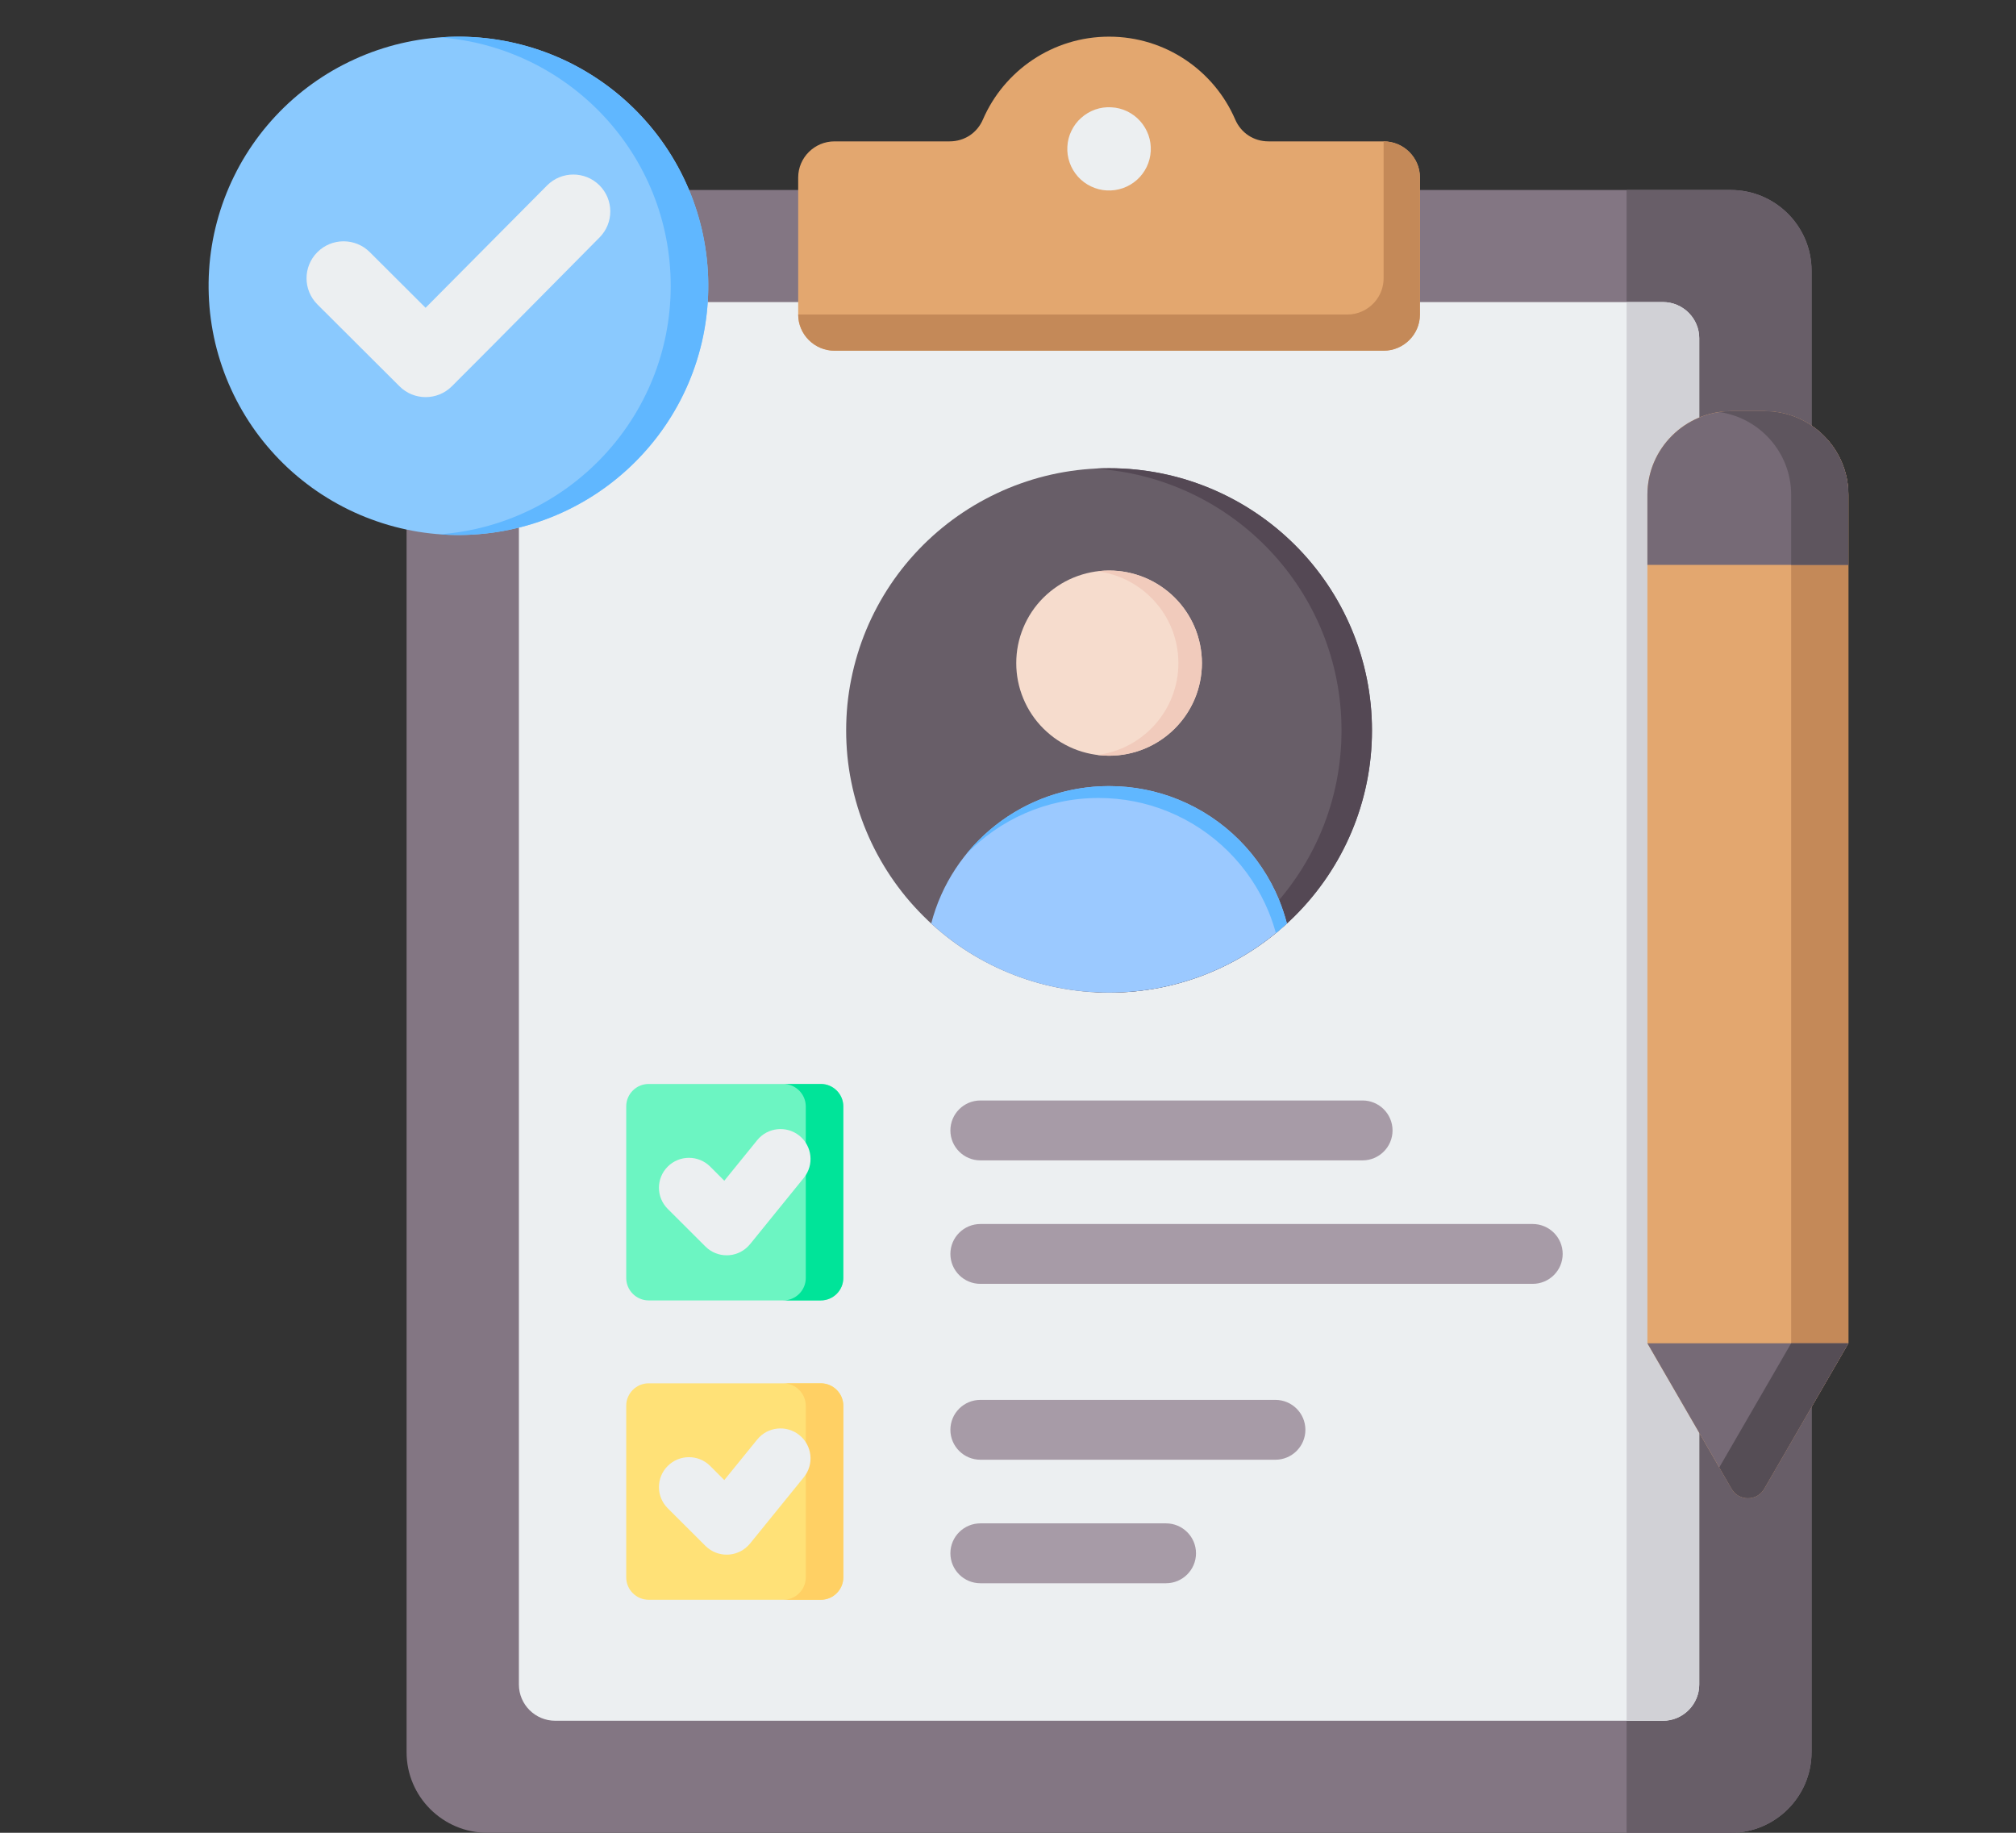
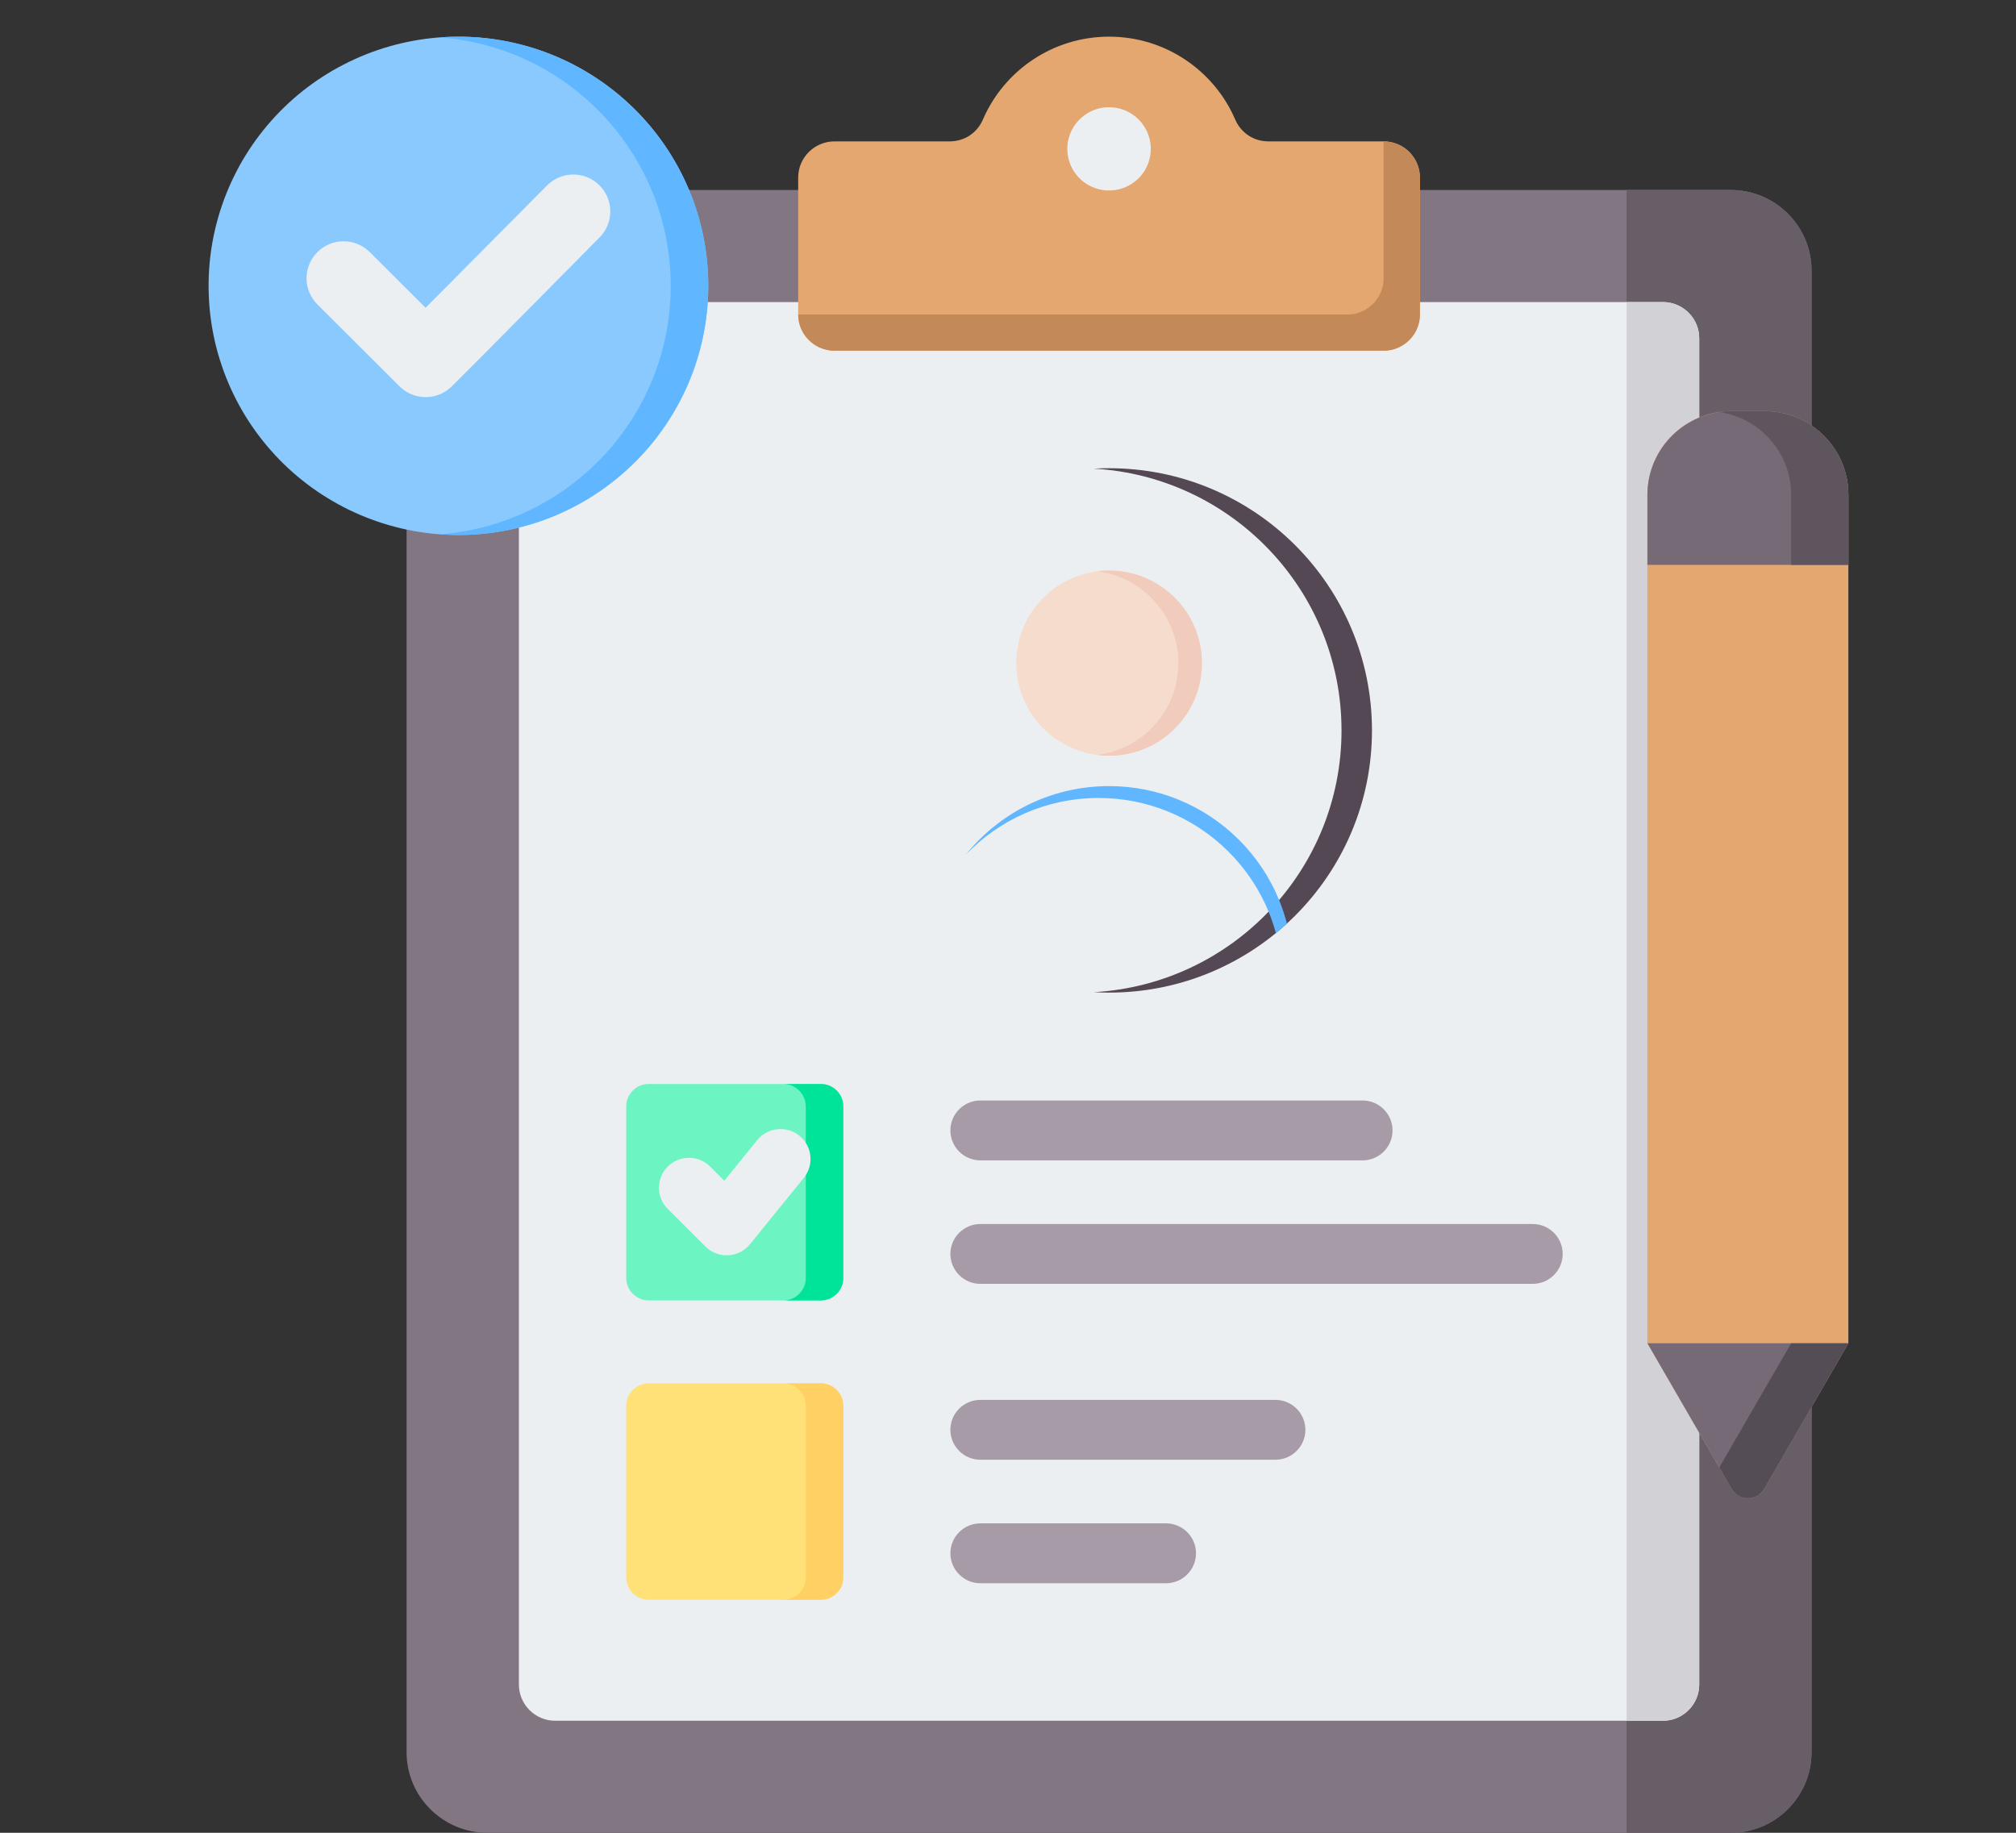
<svg xmlns="http://www.w3.org/2000/svg" width="220" zoomAndPan="magnify" viewBox="0 0 165 150" height="200" preserveAspectRatio="xMidYMid meet" version="1.0">
  <rect x="0" y="0" width="165" height="150" fill="#333333" stroke="none" />
  <defs>
    <clipPath id="e0dfa93f6f">
      <path d="M 134 33 L 151.312 33 L 151.312 123 L 134 123 Z M 134 33 " clip-rule="nonzero" />
    </clipPath>
    <clipPath id="56ca958f98">
-       <path d="M 140 33 L 151.312 33 L 151.312 123 L 140 123 Z M 140 33 " clip-rule="nonzero" />
-     </clipPath>
+       </clipPath>
    <clipPath id="d5eda79d18">
      <path d="M 134 109 L 151.312 109 L 151.312 123 L 134 123 Z M 134 109 " clip-rule="nonzero" />
    </clipPath>
    <clipPath id="66b957dd61">
      <path d="M 140 109 L 151.312 109 L 151.312 123 L 140 123 Z M 140 109 " clip-rule="nonzero" />
    </clipPath>
    <clipPath id="864cc2423f">
      <path d="M 134 33 L 151.312 33 L 151.312 47 L 134 47 Z M 134 33 " clip-rule="nonzero" />
    </clipPath>
    <clipPath id="cadc4b5f99">
      <path d="M 140 33 L 151.312 33 L 151.312 47 L 140 47 Z M 140 33 " clip-rule="nonzero" />
    </clipPath>
  </defs>
  <path fill="#837683" d="M 141.66 15.551 C 145.297 15.551 148.266 18.512 148.266 22.145 L 148.266 143.41 C 148.266 147.039 145.297 150 141.66 150 L 39.887 150 C 36.246 150 33.277 147.039 33.277 143.41 L 33.277 22.145 C 33.277 18.512 36.246 15.551 39.887 15.551 Z M 141.66 15.551 " fill-opacity="1" fill-rule="evenodd" />
  <path fill="#685e68" d="M 133.129 150 L 141.66 150 C 145.297 150 148.266 147.039 148.266 143.41 L 148.266 22.145 C 148.266 18.512 145.297 15.551 141.66 15.551 L 133.129 15.551 Z M 133.129 150 " fill-opacity="1" fill-rule="evenodd" />
  <path fill="#eceff1" d="M 136.102 24.723 L 45.441 24.723 C 43.805 24.723 42.469 26.051 42.469 27.684 L 42.469 137.867 C 42.469 139.5 43.805 140.832 45.441 140.832 L 136.102 140.832 C 137.738 140.832 139.074 139.5 139.074 137.867 L 139.074 27.684 C 139.074 26.051 137.738 24.723 136.102 24.723 Z M 136.102 24.723 " fill-opacity="1" fill-rule="evenodd" />
  <path fill="#d1d1d6" d="M 133.129 140.832 L 136.102 140.832 C 136.195 140.832 136.289 140.828 136.379 140.82 C 137.887 140.68 139.074 139.406 139.074 137.867 L 139.074 27.684 C 139.074 26.145 137.887 24.875 136.379 24.734 C 136.289 24.727 136.195 24.723 136.102 24.723 L 133.129 24.723 Z M 133.129 140.832 " fill-opacity="1" fill-rule="evenodd" />
  <path fill="#e3a76f" d="M 68.301 11.57 L 77.719 11.57 C 78.934 11.57 79.969 10.887 80.449 9.777 C 82.172 5.793 86.145 3 90.773 3 C 95.398 3 99.375 5.793 101.094 9.777 C 101.574 10.887 102.609 11.57 103.824 11.57 L 113.242 11.57 C 114.879 11.57 116.215 12.898 116.215 14.531 L 116.215 25.742 C 116.215 27.371 114.879 28.703 113.242 28.703 L 68.301 28.703 C 66.664 28.703 65.328 27.371 65.328 25.742 L 65.328 14.531 C 65.328 12.898 66.664 11.57 68.301 11.57 Z M 68.301 11.57 " fill-opacity="1" fill-rule="evenodd" />
  <path fill="#c48958" d="M 110.27 25.742 L 65.328 25.742 C 65.328 27.371 66.664 28.703 68.301 28.703 L 113.242 28.703 C 114.879 28.703 116.215 27.371 116.215 25.742 L 116.215 14.531 C 116.215 12.898 114.879 11.57 113.242 11.57 L 113.242 22.777 C 113.242 23.52 112.965 24.199 112.512 24.719 C 111.965 25.344 111.164 25.742 110.27 25.742 Z M 110.27 25.742 " fill-opacity="1" fill-rule="evenodd" />
  <path fill="#eceff1" d="M 90.957 8.781 C 91.41 8.805 91.844 8.914 92.25 9.109 C 92.66 9.309 93.016 9.574 93.316 9.91 C 93.617 10.246 93.844 10.629 93.996 11.055 C 94.145 11.48 94.207 11.922 94.184 12.371 C 94.156 12.824 94.047 13.25 93.852 13.66 C 93.652 14.066 93.387 14.422 93.051 14.723 C 92.711 15.023 92.328 15.25 91.902 15.398 C 91.473 15.547 91.035 15.609 90.582 15.586 C 90.129 15.562 89.699 15.449 89.289 15.254 C 88.883 15.059 88.527 14.793 88.223 14.457 C 87.922 14.117 87.695 13.738 87.547 13.312 C 87.395 12.883 87.332 12.445 87.359 11.996 C 87.383 11.543 87.492 11.113 87.691 10.707 C 87.887 10.301 88.152 9.945 88.492 9.645 C 88.828 9.344 89.211 9.117 89.637 8.965 C 90.066 8.816 90.508 8.754 90.957 8.781 Z M 90.957 8.781 " fill-opacity="1" fill-rule="nonzero" />
  <path fill="#6cf5c2" d="M 53.09 88.715 L 67.18 88.715 C 68.191 88.715 69.02 89.539 69.02 90.547 L 69.02 104.598 C 69.02 105.605 68.191 106.43 67.18 106.43 L 53.09 106.43 C 52.082 106.43 51.254 105.605 51.254 104.598 L 51.254 90.547 C 51.254 89.539 52.078 88.715 53.09 88.715 Z M 53.09 88.715 " fill-opacity="1" fill-rule="evenodd" />
  <path fill="#00e499" d="M 64.109 88.715 L 67.18 88.715 C 68.191 88.715 69.02 89.539 69.02 90.547 L 69.02 104.598 C 69.02 105.605 68.191 106.43 67.18 106.43 L 64.109 106.43 C 65.121 106.43 65.949 105.605 65.949 104.598 L 65.949 90.547 C 65.945 89.539 65.121 88.715 64.109 88.715 Z M 64.109 88.715 " fill-opacity="1" fill-rule="evenodd" />
  <path fill="#eceff1" d="M 54.652 98.941 C 53.691 97.984 53.691 96.434 54.652 95.477 C 55.609 94.52 57.164 94.52 58.125 95.477 L 59.281 96.633 L 61.973 93.316 C 62.824 92.262 64.371 92.102 65.426 92.949 C 66.48 93.801 66.645 95.344 65.793 96.395 L 61.398 101.816 C 61.34 101.887 61.277 101.953 61.211 102.02 C 60.254 102.977 58.699 102.977 57.738 102.02 Z M 54.652 98.941 " fill-opacity="1" fill-rule="evenodd" />
  <path fill="#ffe177" d="M 53.09 113.215 L 67.18 113.215 C 68.191 113.215 69.02 114.039 69.02 115.047 L 69.02 129.098 C 69.02 130.105 68.191 130.93 67.18 130.93 L 53.09 130.93 C 52.082 130.93 51.254 130.105 51.254 129.098 L 51.254 115.047 C 51.254 114.039 52.078 113.215 53.09 113.215 Z M 53.09 113.215 " fill-opacity="1" fill-rule="evenodd" />
  <path fill="#ffd064" d="M 64.109 113.215 L 67.18 113.215 C 68.191 113.215 69.02 114.039 69.02 115.047 L 69.02 129.098 C 69.02 130.105 68.191 130.93 67.18 130.93 L 64.109 130.93 C 65.121 130.93 65.949 130.105 65.949 129.098 L 65.949 115.047 C 65.945 114.039 65.121 113.215 64.109 113.215 Z M 64.109 113.215 " fill-opacity="1" fill-rule="evenodd" />
-   <path fill="#eceff1" d="M 54.652 123.441 C 53.691 122.484 53.691 120.934 54.652 119.977 C 55.609 119.02 57.164 119.02 58.125 119.977 L 59.281 121.133 L 61.973 117.816 C 62.824 116.762 64.371 116.602 65.426 117.453 C 66.48 118.305 66.645 119.844 65.793 120.898 L 61.398 126.316 C 61.34 126.387 61.277 126.457 61.211 126.52 C 60.254 127.477 58.699 127.477 57.738 126.52 Z M 54.652 123.441 " fill-opacity="1" fill-rule="evenodd" />
  <path fill="#a79ba7" d="M 80.242 119.469 C 78.887 119.469 77.785 118.371 77.785 117.02 C 77.785 115.664 78.887 114.57 80.242 114.57 L 104.383 114.57 C 105.738 114.57 106.84 115.664 106.84 117.02 C 106.84 118.371 105.738 119.469 104.383 119.469 Z M 80.242 94.969 C 78.887 94.969 77.785 93.871 77.785 92.52 C 77.785 91.164 78.887 90.066 80.242 90.066 L 111.516 90.066 C 112.871 90.066 113.973 91.164 113.973 92.52 C 113.973 93.871 112.871 94.969 111.516 94.969 Z M 80.242 105.074 C 78.887 105.074 77.785 103.98 77.785 102.625 C 77.785 101.273 78.887 100.176 80.242 100.176 L 125.441 100.176 C 126.797 100.176 127.898 101.273 127.898 102.625 C 127.898 103.98 126.797 105.074 125.441 105.074 Z M 80.242 129.578 C 78.887 129.578 77.785 128.48 77.785 127.125 C 77.785 125.773 78.887 124.676 80.242 124.676 L 95.43 124.676 C 96.785 124.676 97.887 125.773 97.887 127.125 C 97.887 128.48 96.785 129.578 95.43 129.578 Z M 80.242 129.578 " fill-opacity="1" fill-rule="evenodd" />
-   <path fill="#685e68" d="M 112.289 59.781 C 112.289 60.484 112.258 61.184 112.188 61.883 C 112.117 62.582 112.016 63.277 111.879 63.965 C 111.738 64.656 111.57 65.336 111.363 66.008 C 111.16 66.684 110.922 67.344 110.652 67.992 C 110.383 68.641 110.082 69.277 109.75 69.895 C 109.418 70.516 109.055 71.117 108.664 71.703 C 108.273 72.285 107.852 72.852 107.406 73.395 C 106.961 73.938 106.488 74.457 105.988 74.953 C 105.488 75.453 104.969 75.922 104.422 76.367 C 103.879 76.816 103.312 77.234 102.727 77.625 C 102.141 78.016 101.539 78.375 100.914 78.707 C 100.293 79.039 99.656 79.336 99.008 79.605 C 98.355 79.875 97.691 80.113 97.02 80.316 C 96.344 80.52 95.66 80.691 94.969 80.828 C 94.277 80.965 93.582 81.066 92.883 81.137 C 92.18 81.207 91.477 81.238 90.773 81.238 C 90.066 81.238 89.363 81.207 88.664 81.137 C 87.961 81.066 87.266 80.965 86.574 80.828 C 85.883 80.691 85.199 80.52 84.523 80.316 C 83.852 80.113 83.188 79.875 82.535 79.605 C 81.887 79.336 81.25 79.039 80.629 78.707 C 80.008 78.375 79.402 78.016 78.816 77.625 C 78.23 77.234 77.664 76.816 77.121 76.367 C 76.574 75.922 76.055 75.453 75.555 74.953 C 75.059 74.457 74.586 73.938 74.137 73.395 C 73.691 72.852 73.27 72.285 72.879 71.703 C 72.488 71.117 72.125 70.516 71.793 69.895 C 71.461 69.277 71.16 68.641 70.891 67.992 C 70.621 67.344 70.383 66.684 70.18 66.008 C 69.977 65.336 69.805 64.656 69.668 63.965 C 69.527 63.277 69.426 62.582 69.355 61.883 C 69.289 61.184 69.254 60.484 69.254 59.781 C 69.254 59.078 69.289 58.375 69.355 57.676 C 69.426 56.977 69.527 56.281 69.668 55.594 C 69.805 54.902 69.977 54.223 70.18 53.551 C 70.383 52.879 70.621 52.215 70.891 51.566 C 71.16 50.918 71.461 50.285 71.793 49.664 C 72.125 49.043 72.488 48.441 72.879 47.855 C 73.27 47.273 73.691 46.707 74.137 46.164 C 74.586 45.621 75.059 45.102 75.555 44.605 C 76.055 44.109 76.574 43.637 77.121 43.191 C 77.664 42.746 78.23 42.328 78.816 41.938 C 79.402 41.547 80.008 41.184 80.629 40.855 C 81.25 40.523 81.887 40.223 82.535 39.953 C 83.188 39.684 83.852 39.449 84.523 39.242 C 85.199 39.039 85.883 38.867 86.574 38.73 C 87.266 38.594 87.961 38.492 88.664 38.422 C 89.363 38.355 90.066 38.32 90.773 38.32 C 91.477 38.32 92.18 38.355 92.883 38.422 C 93.582 38.492 94.277 38.594 94.969 38.73 C 95.66 38.867 96.344 39.039 97.02 39.242 C 97.691 39.449 98.355 39.684 99.008 39.953 C 99.656 40.223 100.293 40.523 100.914 40.855 C 101.539 41.184 102.141 41.547 102.727 41.938 C 103.312 42.328 103.879 42.746 104.422 43.191 C 104.969 43.637 105.488 44.109 105.988 44.605 C 106.488 45.102 106.961 45.621 107.406 46.164 C 107.852 46.707 108.273 47.273 108.664 47.855 C 109.055 48.441 109.418 49.043 109.75 49.664 C 110.082 50.285 110.383 50.918 110.652 51.566 C 110.922 52.215 111.16 52.879 111.363 53.551 C 111.57 54.223 111.738 54.902 111.879 55.594 C 112.016 56.281 112.117 56.977 112.188 57.676 C 112.258 58.375 112.289 59.078 112.289 59.781 Z M 112.289 59.781 " fill-opacity="1" fill-rule="nonzero" />
  <path fill="#544854" d="M 90.773 38.32 C 102.656 38.32 112.289 47.926 112.289 59.781 C 112.289 71.633 102.656 81.238 90.773 81.238 C 90.352 81.238 89.938 81.227 89.523 81.203 C 100.828 80.559 109.797 71.215 109.797 59.781 C 109.797 48.344 100.828 39 89.523 38.355 C 89.938 38.332 90.352 38.32 90.773 38.32 Z M 90.773 38.32 " fill-opacity="1" fill-rule="evenodd" />
  <path fill="#f6dccd" d="M 98.371 54.273 C 98.371 54.77 98.32 55.262 98.223 55.75 C 98.125 56.238 97.984 56.711 97.793 57.172 C 97.602 57.633 97.367 58.066 97.09 58.48 C 96.812 58.895 96.496 59.277 96.145 59.629 C 95.793 59.98 95.406 60.297 94.992 60.574 C 94.578 60.848 94.141 61.082 93.68 61.273 C 93.219 61.465 92.742 61.605 92.254 61.703 C 91.766 61.801 91.27 61.848 90.773 61.848 C 90.273 61.848 89.777 61.801 89.289 61.703 C 88.801 61.605 88.324 61.465 87.863 61.273 C 87.402 61.082 86.965 60.848 86.551 60.574 C 86.137 60.297 85.754 59.98 85.398 59.629 C 85.047 59.277 84.73 58.895 84.453 58.48 C 84.176 58.066 83.945 57.633 83.754 57.172 C 83.562 56.711 83.418 56.238 83.32 55.75 C 83.223 55.262 83.176 54.77 83.176 54.273 C 83.176 53.773 83.223 53.281 83.32 52.793 C 83.418 52.305 83.562 51.832 83.754 51.371 C 83.945 50.914 84.176 50.477 84.453 50.062 C 84.73 49.648 85.047 49.266 85.398 48.914 C 85.754 48.562 86.137 48.25 86.551 47.973 C 86.965 47.695 87.402 47.461 87.863 47.273 C 88.324 47.082 88.801 46.938 89.289 46.84 C 89.777 46.742 90.273 46.695 90.773 46.695 C 91.27 46.695 91.766 46.742 92.254 46.84 C 92.742 46.938 93.219 47.082 93.68 47.273 C 94.141 47.461 94.578 47.695 94.992 47.973 C 95.406 48.25 95.793 48.562 96.145 48.914 C 96.496 49.266 96.812 49.648 97.09 50.062 C 97.367 50.477 97.602 50.914 97.793 51.371 C 97.984 51.832 98.125 52.305 98.223 52.793 C 98.32 53.281 98.371 53.773 98.371 54.273 Z M 98.371 54.273 " fill-opacity="1" fill-rule="nonzero" />
  <path fill="#f1cbbc" d="M 90.773 46.695 C 94.969 46.695 98.371 50.086 98.371 54.273 C 98.371 58.457 94.969 61.852 90.773 61.852 C 90.445 61.852 90.125 61.828 89.809 61.789 C 93.551 61.316 96.445 58.133 96.445 54.273 C 96.445 50.414 93.551 47.227 89.809 46.758 C 90.125 46.715 90.445 46.695 90.773 46.695 Z M 90.773 46.695 " fill-opacity="1" fill-rule="evenodd" />
-   <path fill="#9bc9ff" d="M 105.328 75.586 C 105.156 74.926 104.941 74.281 104.688 73.656 C 103.164 69.938 100.184 66.965 96.453 65.445 C 94.699 64.73 92.781 64.336 90.773 64.336 C 83.766 64.336 77.883 69.117 76.215 75.586 C 80.047 79.098 85.16 81.238 90.773 81.238 C 96.387 81.238 101.496 79.098 105.328 75.586 Z M 105.328 75.586 " fill-opacity="1" fill-rule="evenodd" />
  <path fill="#60b7ff" d="M 105.328 75.586 C 105.156 74.926 104.941 74.281 104.688 73.656 C 103.164 69.938 100.184 66.965 96.453 65.445 C 94.699 64.73 92.781 64.336 90.773 64.336 C 86.027 64.336 81.801 66.527 79.047 69.949 C 81.781 67.09 85.641 65.309 89.918 65.309 C 91.93 65.309 93.848 65.703 95.598 66.418 C 99.328 67.938 102.309 70.91 103.836 74.629 C 104.066 75.191 104.262 75.773 104.426 76.367 C 104.734 76.117 105.035 75.855 105.328 75.586 Z M 105.328 75.586 " fill-opacity="1" fill-rule="evenodd" />
  <g clip-path="url(#e0dfa93f6f)">
    <path fill="#e3a76f" d="M 151.281 109.938 L 151.281 40.488 C 151.281 36.723 148.203 33.652 144.43 33.652 L 141.688 33.652 C 137.91 33.652 134.832 36.723 134.832 40.488 L 134.832 109.938 L 141.727 121.848 C 142.008 122.336 142.492 122.613 143.059 122.613 C 143.621 122.613 144.105 122.336 144.387 121.848 Z M 151.281 109.938 " fill-opacity="1" fill-rule="evenodd" />
  </g>
  <g clip-path="url(#56ca958f98)">
    <path fill="#c48958" d="M 140.715 33.723 C 141.031 33.68 141.355 33.656 141.688 33.656 L 144.43 33.656 C 148.203 33.656 151.281 36.727 151.281 40.488 L 151.281 109.938 L 144.387 121.848 C 144.105 122.336 143.621 122.613 143.059 122.613 C 142.492 122.613 142.012 122.336 141.727 121.848 L 140.715 120.098 L 146.598 109.938 L 146.598 40.488 C 146.598 37.055 144.031 34.195 140.715 33.723 Z M 140.715 33.723 " fill-opacity="1" fill-rule="evenodd" />
  </g>
  <g clip-path="url(#d5eda79d18)">
    <path fill="#766a76" d="M 141.727 121.848 L 134.832 109.938 L 151.281 109.938 L 144.387 121.848 C 144.105 122.336 143.621 122.613 143.059 122.613 C 142.492 122.613 142.012 122.336 141.727 121.848 Z M 141.727 121.848 " fill-opacity="1" fill-rule="evenodd" />
  </g>
  <g clip-path="url(#66b957dd61)">
    <path fill="#554d55" d="M 141.727 121.848 L 140.715 120.098 L 146.598 109.938 L 151.281 109.938 L 144.387 121.848 C 144.105 122.336 143.621 122.613 143.059 122.613 C 142.492 122.613 142.008 122.336 141.727 121.848 Z M 141.727 121.848 " fill-opacity="1" fill-rule="evenodd" />
  </g>
  <g clip-path="url(#864cc2423f)">
    <path fill="#766a76" d="M 134.832 46.227 L 134.832 40.488 C 134.832 36.727 137.91 33.656 141.688 33.656 L 144.43 33.656 C 148.203 33.656 151.281 36.727 151.281 40.488 L 151.281 46.23 L 134.832 46.23 Z M 134.832 46.227 " fill-opacity="1" fill-rule="evenodd" />
  </g>
  <g clip-path="url(#cadc4b5f99)">
    <path fill="#5e555e" d="M 140.715 33.723 C 141.031 33.68 141.355 33.656 141.688 33.656 L 144.43 33.656 C 148.203 33.656 151.281 36.727 151.281 40.488 L 151.281 46.23 L 146.598 46.23 L 146.598 40.488 C 146.598 37.055 144.031 34.195 140.715 33.723 Z M 140.715 33.723 " fill-opacity="1" fill-rule="evenodd" />
  </g>
  <path fill="#8ac9fe" d="M 40.797 3.266 C 41.457 3.371 42.109 3.512 42.758 3.684 C 43.406 3.852 44.043 4.055 44.672 4.289 C 45.297 4.523 45.914 4.785 46.516 5.078 C 47.117 5.375 47.699 5.695 48.27 6.047 C 48.84 6.398 49.391 6.777 49.922 7.18 C 50.457 7.586 50.969 8.016 51.457 8.473 C 51.949 8.926 52.414 9.406 52.855 9.906 C 53.301 10.406 53.719 10.93 54.109 11.469 C 54.5 12.012 54.863 12.57 55.199 13.148 C 55.539 13.727 55.844 14.32 56.121 14.926 C 56.402 15.535 56.648 16.152 56.863 16.785 C 57.082 17.418 57.266 18.059 57.422 18.707 C 57.574 19.359 57.695 20.016 57.785 20.676 C 57.875 21.34 57.93 22.004 57.957 22.672 C 57.98 23.34 57.969 24.004 57.93 24.672 C 57.887 25.34 57.812 26 57.703 26.66 C 57.598 27.32 57.457 27.973 57.285 28.617 C 57.113 29.262 56.91 29.898 56.676 30.523 C 56.441 31.148 56.18 31.762 55.883 32.363 C 55.59 32.961 55.266 33.547 54.914 34.113 C 54.562 34.684 54.184 35.23 53.777 35.762 C 53.371 36.293 52.938 36.805 52.48 37.293 C 52.027 37.781 51.547 38.246 51.043 38.688 C 50.543 39.129 50.02 39.547 49.477 39.938 C 48.934 40.328 48.371 40.691 47.793 41.027 C 47.215 41.359 46.617 41.668 46.012 41.945 C 45.402 42.223 44.777 42.469 44.145 42.684 C 43.512 42.902 42.871 43.086 42.219 43.238 C 41.566 43.395 40.906 43.516 40.246 43.605 C 39.582 43.691 38.914 43.75 38.246 43.773 C 37.574 43.797 36.906 43.789 36.238 43.746 C 35.57 43.703 34.906 43.629 34.242 43.523 C 33.582 43.414 32.93 43.277 32.281 43.105 C 31.633 42.934 30.996 42.73 30.371 42.496 C 29.742 42.266 29.129 42 28.527 41.707 C 27.926 41.414 27.34 41.09 26.77 40.738 C 26.199 40.387 25.648 40.012 25.117 39.605 C 24.582 39.199 24.074 38.77 23.582 38.316 C 23.094 37.859 22.625 37.383 22.184 36.879 C 21.738 36.379 21.324 35.859 20.93 35.316 C 20.539 34.773 20.176 34.215 19.84 33.637 C 19.504 33.059 19.195 32.469 18.918 31.859 C 18.641 31.254 18.391 30.633 18.176 30 C 17.957 29.367 17.773 28.727 17.617 28.078 C 17.465 27.43 17.344 26.773 17.254 26.109 C 17.164 25.449 17.109 24.785 17.086 24.117 C 17.062 23.449 17.07 22.781 17.113 22.113 C 17.152 21.449 17.227 20.785 17.336 20.125 C 17.441 19.469 17.582 18.816 17.754 18.168 C 17.926 17.523 18.129 16.887 18.363 16.262 C 18.598 15.637 18.859 15.023 19.156 14.426 C 19.449 13.824 19.773 13.238 20.125 12.672 C 20.477 12.105 20.855 11.555 21.262 11.023 C 21.668 10.492 22.102 9.984 22.559 9.492 C 23.016 9.004 23.492 8.539 23.996 8.098 C 24.496 7.656 25.02 7.242 25.562 6.852 C 26.105 6.461 26.668 6.098 27.246 5.762 C 27.828 5.426 28.422 5.121 29.031 4.844 C 29.641 4.566 30.262 4.316 30.895 4.102 C 31.527 3.887 32.172 3.699 32.824 3.547 C 33.473 3.395 34.133 3.273 34.797 3.184 C 35.461 3.094 36.125 3.039 36.797 3.016 C 37.465 2.992 38.133 3 38.801 3.043 C 39.469 3.082 40.137 3.156 40.797 3.266 Z M 40.797 3.266 " fill-opacity="1" fill-rule="nonzero" />
  <path fill="#60b7ff" d="M 37.52 3 C 48.812 3 57.969 12.133 57.969 23.395 C 57.969 34.656 48.812 43.785 37.52 43.785 C 37.004 43.785 36.492 43.766 35.984 43.73 C 46.559 42.945 54.895 34.141 54.895 23.395 C 54.895 12.648 46.559 3.84 35.984 3.059 C 36.492 3.02 37.004 3 37.52 3 Z M 37.52 3 " fill-opacity="1" fill-rule="evenodd" />
  <path fill="#eceff1" d="M 34.832 25.191 L 44.777 15.176 C 45.953 13.992 47.875 13.988 49.059 15.164 C 50.242 16.34 50.246 18.25 49.07 19.434 C 45.039 23.492 41.035 27.574 36.984 31.613 C 35.801 32.797 33.879 32.797 32.695 31.613 L 25.977 24.914 C 24.793 23.73 24.793 21.816 25.977 20.637 C 27.16 19.453 29.082 19.453 30.266 20.637 Z M 34.832 25.191 " fill-opacity="1" fill-rule="evenodd" />
</svg>